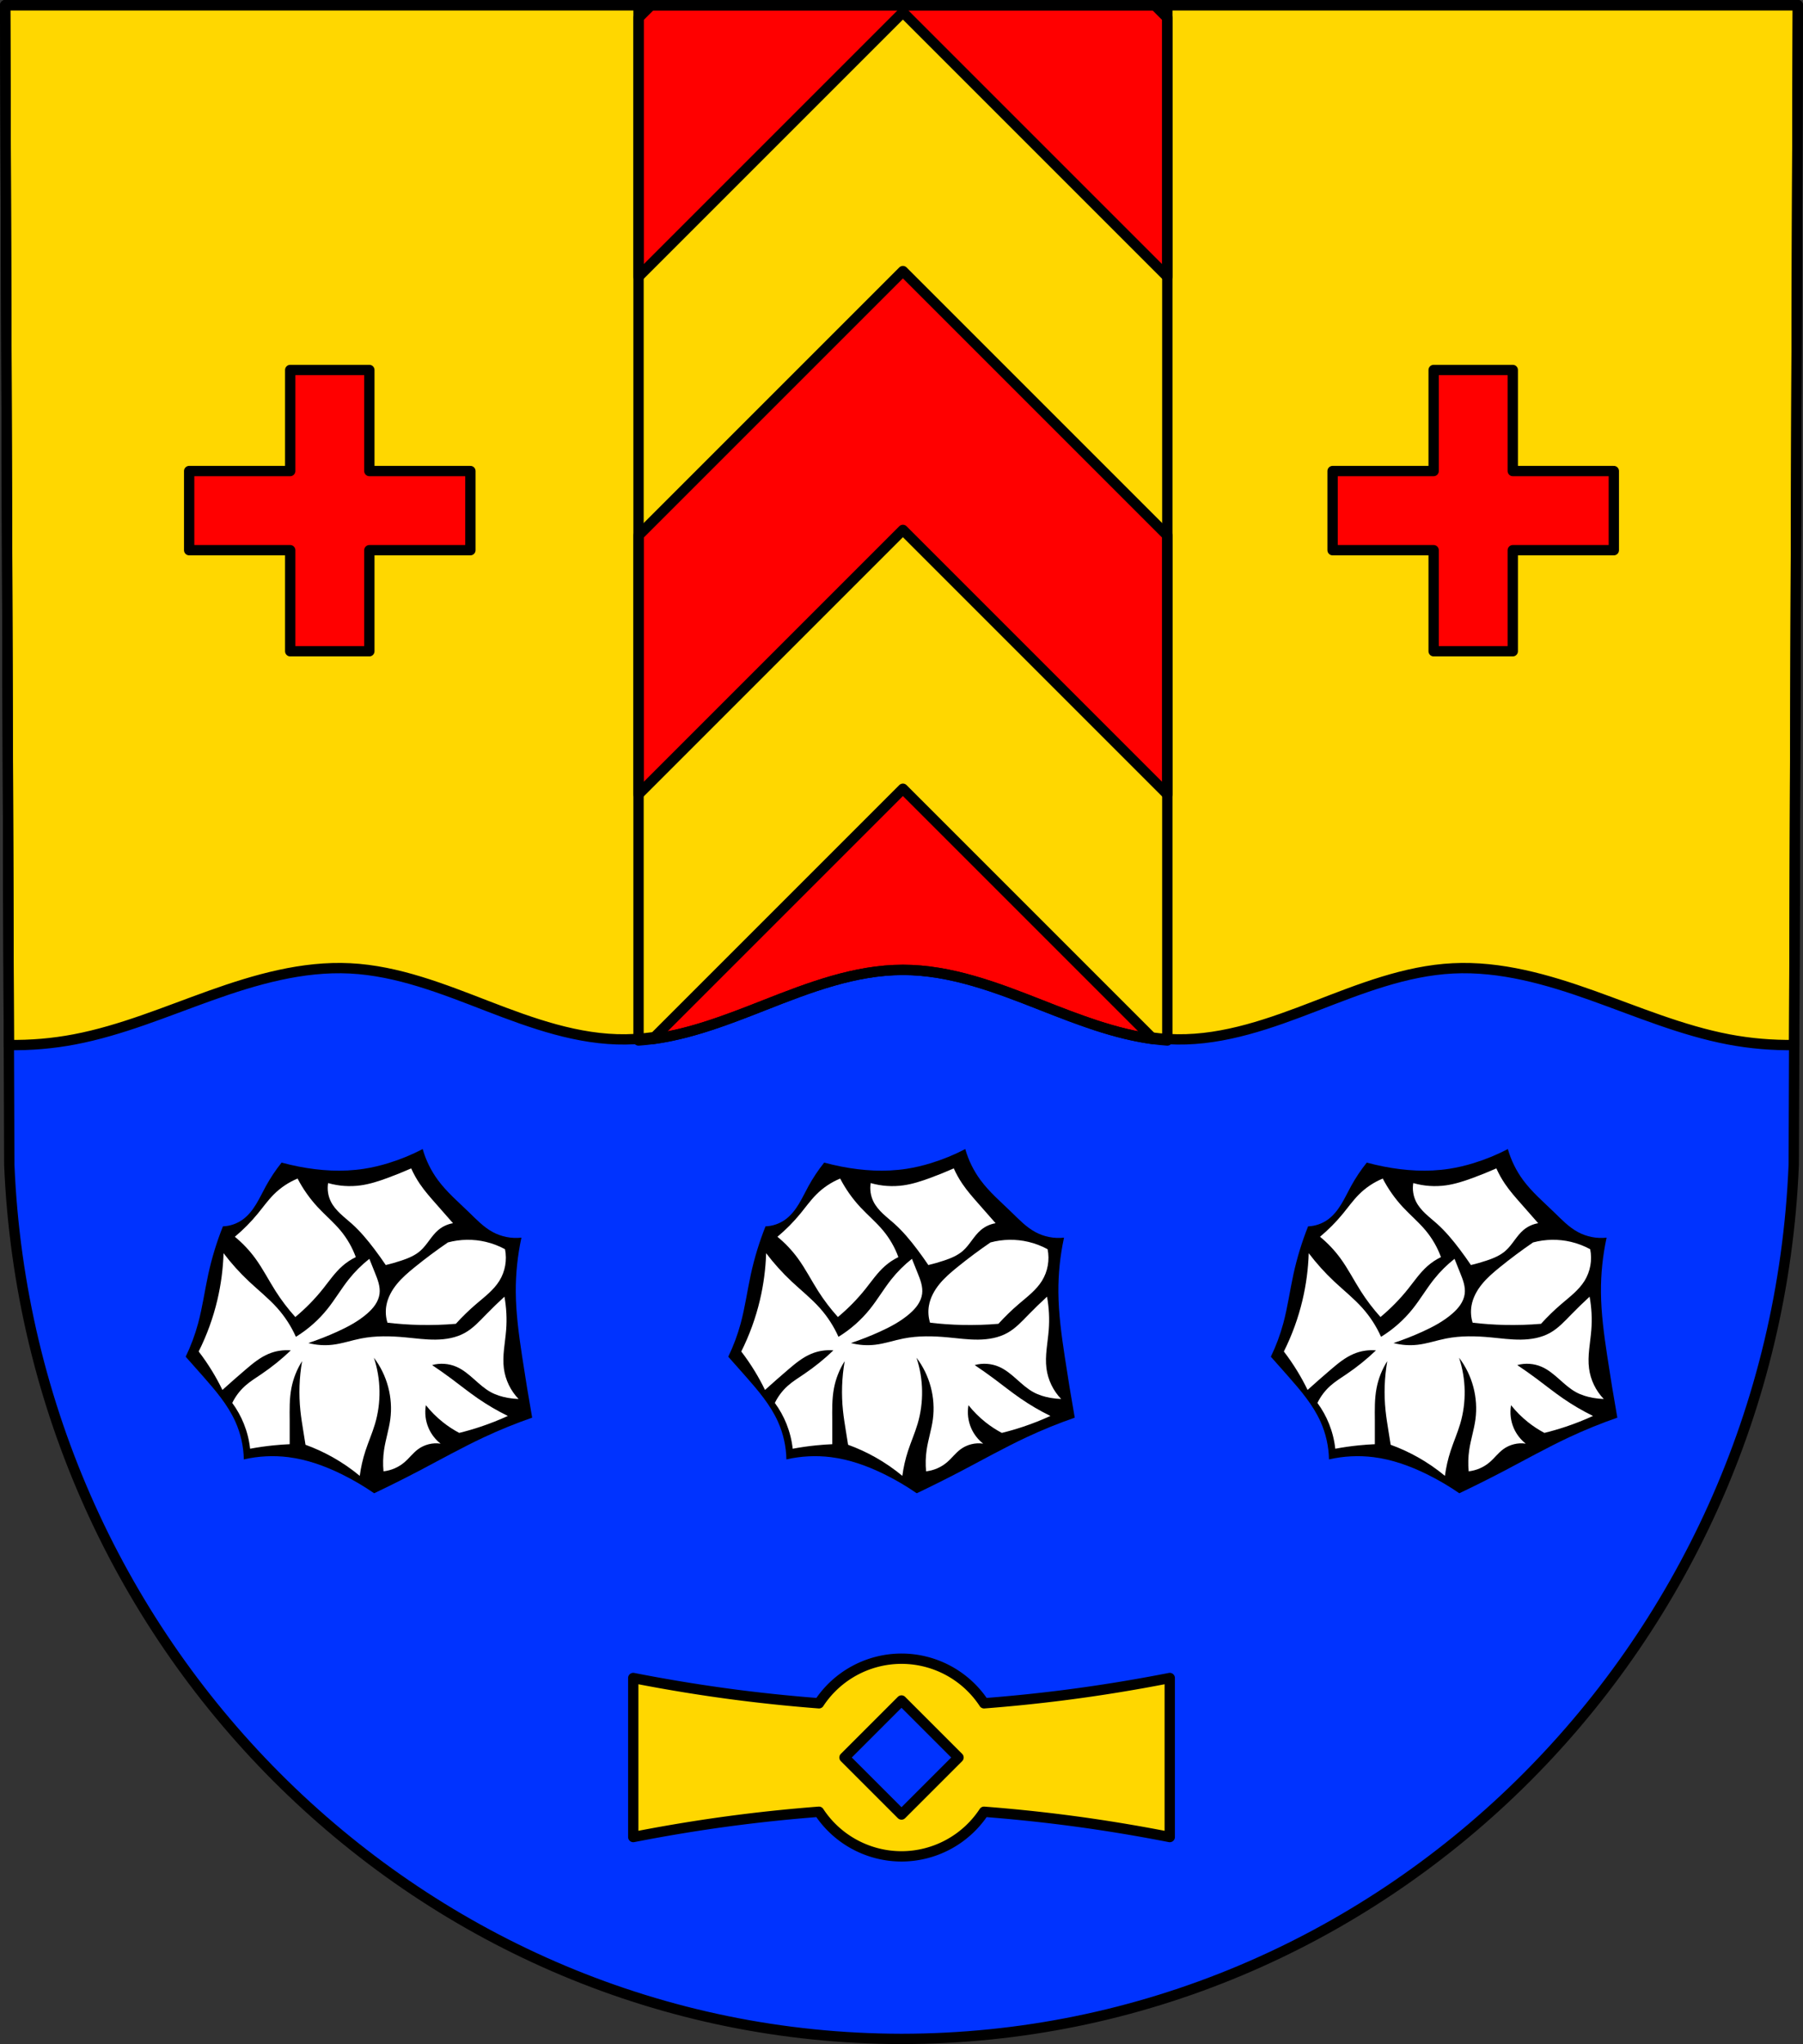
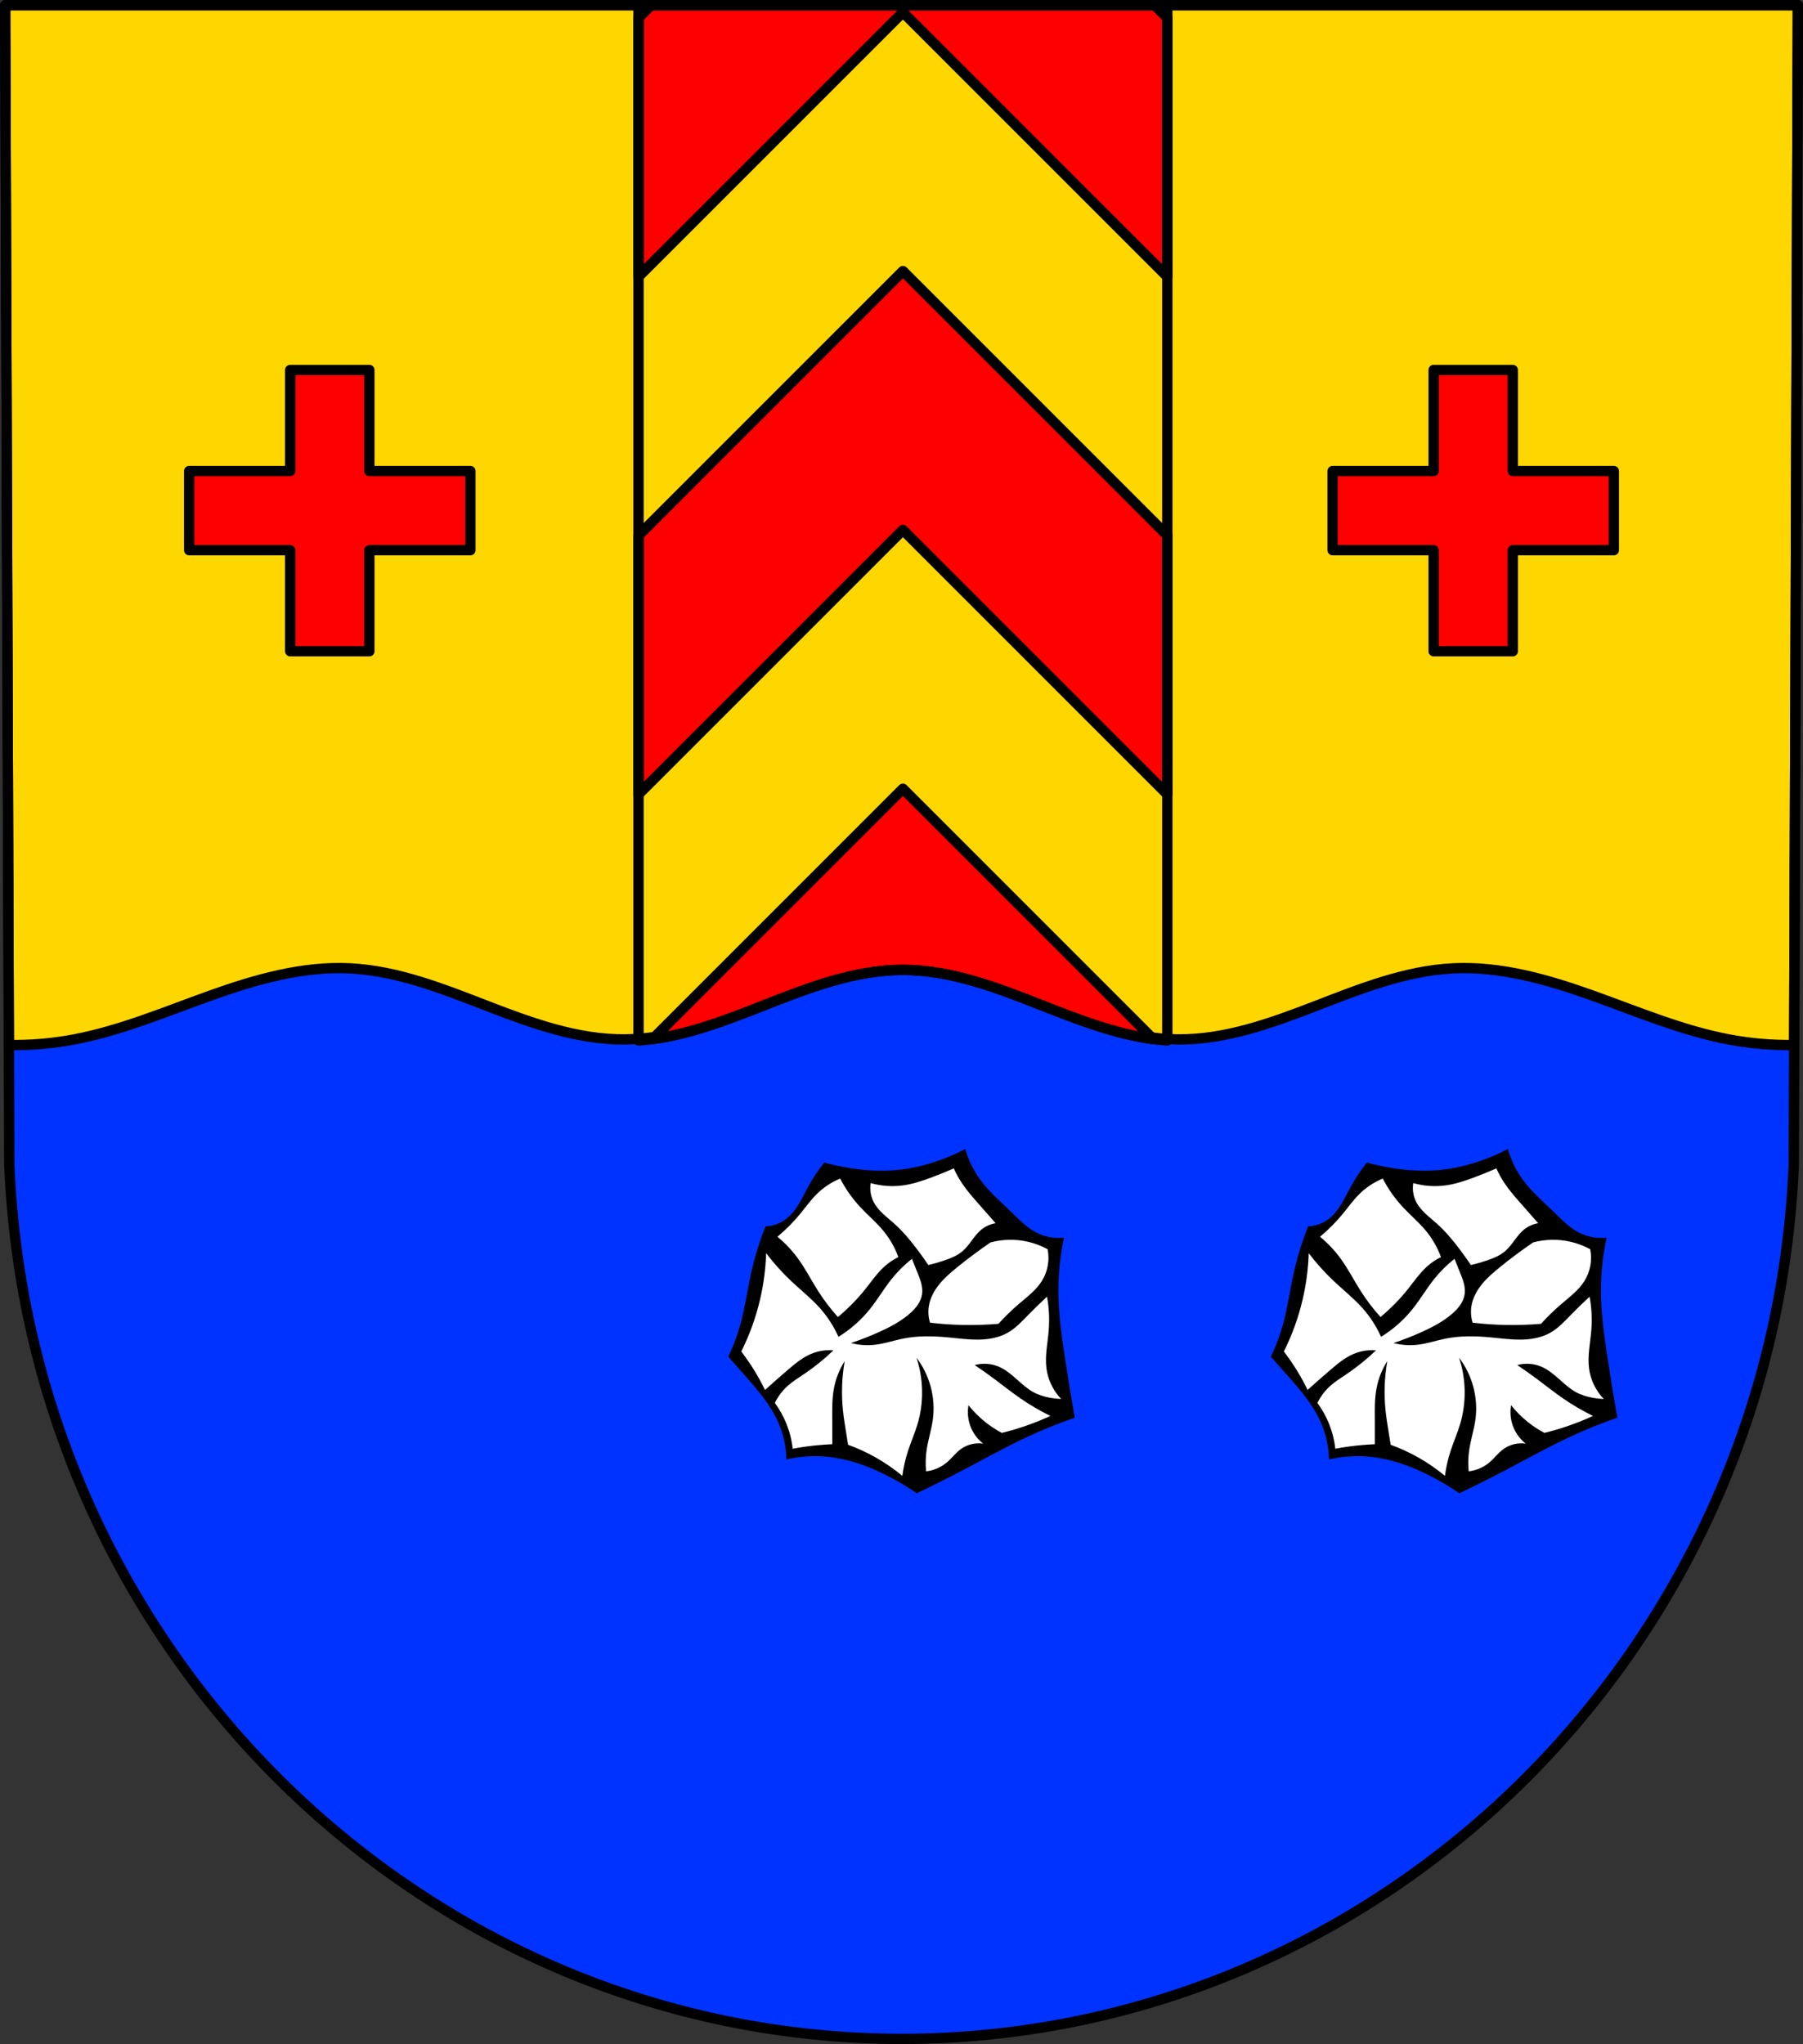
<svg xmlns="http://www.w3.org/2000/svg" xmlns:ns1="http://www.inkscape.org/namespaces/inkscape" xmlns:ns2="http://sodipodi.sourceforge.net/DTD/sodipodi-0.dtd" width="138.788mm" height="157.335mm" viewBox="0 0 138.788 157.335" version="1.1" id="svg967" ns1:version="0.92.5 (2060ec1f9f, 2020-04-08)" ns2:docname="DEU Steinen (Westerwald) COA.svg">
  <rect x="0" y="0" width="138.788" height="157.335" fill="#333333" stroke="none" />
  <defs id="defs961">
    <ns1:path-effect effect="spiro" id="path-effect5070" is_visible="true" />
    <ns1:path-effect effect="spiro" id="path-effect5065" is_visible="true" />
    <ns1:path-effect effect="spiro" id="path-effect5060" is_visible="true" />
    <ns1:path-effect effect="spiro" id="path-effect5056" is_visible="true" />
    <ns1:path-effect effect="spiro" id="path-effect5052" is_visible="true" />
    <ns1:path-effect effect="spiro" id="path-effect5007" is_visible="true" />
    <ns1:path-effect effect="spiro" id="path-effect4747" is_visible="true" />
    <ns1:path-effect effect="spiro" id="path-effect5052-0" is_visible="true" />
    <ns1:path-effect effect="spiro" id="path-effect5052-2" is_visible="true" />
  </defs>
  <ns2:namedview id="base" pagecolor="#ffffff" bordercolor="#666666" borderopacity="1.0" ns1:pageopacity="0.0" ns1:pageshadow="2" ns1:zoom="1.3335559" ns1:cx="262.27579" ns1:cy="297.32536" ns1:document-units="mm" ns1:current-layer="layer1" showgrid="false" ns1:window-width="1920" ns1:window-height="1046" ns1:window-x="-11" ns1:window-y="-11" ns1:window-maximized="1" ns1:snap-nodes="false" fit-margin-top="0" fit-margin-left="0" fit-margin-right="0" fit-margin-bottom="0" ns1:snap-midpoints="true" ns1:snap-smooth-nodes="true" />
  <g ns1:label="Ebene 1" ns1:groupmode="layer" id="layer1" transform="translate(-47.005,-89.307)">
    <path style="fill:#0033ff;fill-opacity:1;fill-rule:evenodd;stroke:none;stroke-width:0.794;stroke-linecap:round;stroke-linejoin:round;stroke-miterlimit:4;stroke-dasharray:none;stroke-opacity:1" ns1:connector-curvature="0" d="m 185.396,89.704 -0.315,89.247 c -1.536,37.541 -31.881,67.273 -68.681,67.294 -36.767,-0.046 -67.124,-29.789 -68.681,-67.294 l -0.315,-89.247 h 68.995 z" id="path10563-0-6-2-1-2" ns2:nodetypes="ccccccc" />
    <path style="fill:#ffd700;stroke:#000000;stroke-width:0.794;stroke-linecap:round;stroke-linejoin:round;stroke-miterlimit:4;stroke-dasharray:none;stroke-opacity:1;fill-opacity:1" d="m 47.402,89.704 0.283,80.041 c 1.691,0.025 3.385,-0.116 5.048,-0.434 3.608,-0.688 7.018,-2.139 10.477,-3.375 3.459,-1.236 7.076,-2.277 10.745,-2.092 3.668,0.185 7.151,1.58 10.578,2.903 3.426,1.323 6.972,2.61 10.644,2.564 3.674,-0.046 7.185,-1.422 10.605,-2.767 3.419,-1.345 6.943,-2.7 10.617,-2.7 3.675,0 7.198,1.354 10.617,2.7 3.419,1.345 6.93,2.721 10.605,2.767 3.673,0.046 7.218,-1.241 10.644,-2.564 3.426,-1.323 6.909,-2.718 10.578,-2.903 3.669,-0.185 7.286,0.855 10.745,2.092 3.459,1.236 6.869,2.687 10.477,3.375 1.663,0.317 3.357,0.458 5.048,0.434 l 0.283,-80.041 h -68.998 z" id="path4745" ns1:connector-curvature="0" />
    <path style="opacity:1;fill:#ff0000;fill-opacity:1;fill-rule:evenodd;stroke:#000000;stroke-width:0.794;stroke-linecap:round;stroke-linejoin:round;stroke-miterlimit:4;stroke-dasharray:none;stroke-opacity:1;paint-order:markers fill stroke" d="m 69.344,117.786 v 7.778 h -7.778 v 6.092 h 7.778 v 7.778 h 6.092 v -7.778 h 7.778 v -6.092 h -7.778 v -7.778 z m 88.017,0 v 7.778 h -7.778 v 6.092 h 7.778 v 7.778 h 6.092 v -7.778 h 7.778 v -6.092 h -7.778 v -7.778 z" id="rect4804" ns1:connector-curvature="0" />
    <path style="opacity:1;fill:#ff0000;fill-opacity:1;fill-rule:evenodd;stroke:#000000;stroke-width:3;stroke-linecap:round;stroke-linejoin:round;stroke-miterlimit:4;stroke-dasharray:none;stroke-opacity:1;paint-order:markers fill stroke" d="M 189.162 1.5 L 185.477 5.186 L 185.477 80.363 L 262.277 3.562 L 339.076 80.359 L 339.076 5.182 L 335.395 1.5 L 262.27 1.5 L 189.162 1.5 z M 262.277 78.74 L 224.688 116.33 L 185.477 155.541 L 185.477 230.719 L 262.275 153.918 L 339.076 230.721 L 339.076 155.539 L 299.865 116.328 L 262.277 78.74 z M 262.273 229.098 L 224.684 266.688 L 189.559 301.812 C 200.752 300.317 211.565 296.081 222.146 291.918 C 235.071 286.833 248.387 281.715 262.275 281.715 C 276.164 281.715 289.48 286.833 302.404 291.918 C 312.985 296.081 323.797 300.316 334.99 301.812 L 299.863 266.686 L 262.273 229.098 z " transform="matrix(0.265,0,0,0.265,47.005,89.307)" id="rect4853" />
    <path style="fill:none;fill-rule:evenodd;stroke:#000000;stroke-width:0.794;stroke-linecap:round;stroke-linejoin:round;stroke-miterlimit:4;stroke-dasharray:none;stroke-opacity:1" ns1:connector-curvature="0" d="m 185.396,89.704 -0.315,89.247 c -1.536,37.541 -31.881,67.273 -68.681,67.294 -36.767,-0.046 -67.124,-29.789 -68.681,-67.294 l -0.315,-89.247 h 68.995 z" id="path10563-0-6-2-1" ns2:nodetypes="ccccccc" />
    <path style="opacity:1;fill:none;fill-opacity:1;fill-rule:evenodd;stroke:#000000;stroke-width:3;stroke-linecap:round;stroke-linejoin:round;stroke-miterlimit:4;stroke-dasharray:none;stroke-opacity:1;paint-order:markers fill stroke" d="M 185.477 1.5 L 185.477 302.225 C 198.131 301.339 210.284 296.585 222.146 291.918 C 235.071 286.833 248.387 281.715 262.275 281.715 C 276.164 281.715 289.48 286.833 302.404 291.918 C 314.266 296.585 326.422 301.339 339.076 302.225 L 339.076 1.5 L 262.27 1.5 L 185.477 1.5 z " transform="matrix(0.265,0,0,0.265,47.005,89.307)" id="rect4986" />
-     <path style="fill:#ffd700;stroke:#000000;stroke-width:0.794;stroke-linecap:round;stroke-linejoin:round;stroke-miterlimit:4;stroke-dasharray:none;stroke-opacity:1;fill-opacity:1" d="m 116.399,216.98 a 7.607,7.607 0 0 0 -6.353,3.433 c -2.053,-0.158 -4.102,-0.366 -6.144,-0.626 -2.731,-0.348 -5.45,-0.792 -8.152,-1.321 v 6.121 6.121 c 2.702,-0.529 5.421,-0.973 8.152,-1.321 2.042,-0.26 4.09,-0.468 6.142,-0.626 a 7.607,7.607 0 0 0 6.355,3.433 7.607,7.607 0 0 0 6.353,-3.433 c 2.053,0.158 4.102,0.366 6.144,0.626 2.731,0.348 5.45,0.792 8.152,1.321 v -6.121 -6.121 c -2.702,0.529 -5.421,0.973 -8.152,1.321 -2.042,0.26 -4.09,0.468 -6.142,0.626 a 7.607,7.607 0 0 0 -6.355,-3.433 z m 0,3.218 4.388,4.388 -4.388,4.388 -4.388,-4.388 z" id="path5005" ns1:connector-curvature="0" />
    <g id="g5122" transform="translate(151.639)">
      <g id="g5075">
-         <path style="fill:#000000;stroke:none;stroke-width:0.265;stroke-linecap:round;stroke-linejoin:round;stroke-miterlimit:4;stroke-dasharray:none;stroke-opacity:1" d="m -90.341,193.736 c 0.451,0.505 0.9,1.012 1.347,1.52 0.943,1.073 1.889,2.173 2.476,3.475 0.411,0.913 0.634,1.909 0.652,2.91 1.122,-0.259 2.289,-0.318 3.431,-0.174 1.424,0.18 2.794,0.672 4.083,1.303 0.875,0.429 1.718,0.923 2.519,1.477 1.169,-0.557 2.328,-1.136 3.475,-1.737 1.646,-0.863 3.269,-1.773 4.952,-2.563 1.218,-0.571 2.465,-1.079 3.736,-1.52 -0.281,-1.589 -0.542,-3.182 -0.782,-4.778 -0.243,-1.613 -0.464,-3.234 -0.478,-4.865 -0.012,-1.415 0.134,-2.831 0.434,-4.213 -0.76,0.085 -1.544,-0.069 -2.215,-0.434 -0.698,-0.38 -1.254,-0.967 -1.824,-1.52 -0.824,-0.8 -1.707,-1.552 -2.389,-2.476 -0.529,-0.718 -0.929,-1.531 -1.173,-2.389 -0.847,0.442 -1.736,0.806 -2.65,1.086 -0.612,0.187 -1.236,0.337 -1.868,0.434 -1.669,0.258 -3.381,0.152 -5.039,-0.174 -0.438,-0.086 -0.872,-0.188 -1.303,-0.304 -0.457,0.571 -0.865,1.183 -1.216,1.824 -0.252,0.461 -0.476,0.937 -0.75,1.385 -0.274,0.448 -0.605,0.871 -1.031,1.178 -0.441,0.318 -0.977,0.502 -1.52,0.521 -0.476,1.197 -0.855,2.433 -1.129,3.692 -0.274,1.257 -0.446,2.537 -0.782,3.779 -0.238,0.881 -0.559,1.741 -0.956,2.563 z" id="path5050" ns1:connector-curvature="0" ns1:path-effect="#path-effect5052" ns1:original-d="m -90.341245,193.73618 c 0,0 0.925114,0.9905 1.346536,1.52028 0.885388,1.11305 1.896395,2.17609 2.475887,3.47493 0.405043,0.90784 0.651549,2.91025 0.651549,2.91025 0,0 2.295738,-0.32127 3.431493,-0.17374 1.416744,0.18403 2.778312,0.7211 4.083042,1.30309 0.888996,0.39655 2.519322,1.47685 2.519322,1.47685 0,0 2.320682,-1.15026 3.474929,-1.73747 1.656502,-0.84273 3.264006,-1.78452 4.951773,-2.56275 1.220823,-0.56292 3.735548,-1.52028 3.735548,-1.52028 0,0 -0.572566,-3.1778 -0.781856,-4.77803 -0.21131,-1.61568 -0.481739,-3.23547 -0.477804,-4.8649 0.0034,-1.41189 0.434367,-4.21335 0.434367,-4.21335 0,0 -1.535803,-0.11101 -2.215269,-0.43437 -0.714772,-0.34016 -1.244602,-0.98129 -1.824337,-1.52028 -0.839923,-0.7809 -1.730193,-1.53716 -2.389015,-2.47589 -0.509614,-0.72613 -1.172787,-2.38901 -1.172787,-2.38901 0,0 -1.740253,0.79589 -2.649632,1.08591 -0.608986,0.19422 -1.231575,0.37246 -1.867776,0.43437 -1.672645,0.16278 -3.372686,0.0472 -5.038646,-0.17375 -0.442163,-0.0586 -1.303099,-0.30406 -1.303099,-0.30406 0,0 -0.804967,1.22017 -1.216226,1.82434 -0.585361,0.85994 -0.950811,1.93578 -1.7809,2.56276 -0.427482,0.32288 -1.520283,0.52124 -1.520283,0.52124 0,0 -0.810405,2.44527 -1.12935,3.69212 -0.318782,1.24621 -0.425797,2.5429 -0.781859,3.77898 -0.252364,0.87609 -0.955607,2.56276 -0.955607,2.56276 z" ns2:nodetypes="caacaacaacaacaaacaaacaacaac" />
-         <path style="fill:#ffffff;stroke:none;stroke-width:1px;stroke-linecap:butt;stroke-linejoin:miter;stroke-opacity:1" d="m -452.781,339.367 c -2.267,1.005 -4.566,1.936 -6.895,2.791 -2.51,0.921 -5.07,1.756 -7.717,2.133 -3.173,0.451 -6.44,0.226 -9.521,-0.656 -0.306,1.832 -0.013,3.759 0.822,5.418 0.666,1.323 1.654,2.457 2.729,3.477 1.075,1.019 2.243,1.937 3.346,2.926 2.456,2.204 4.577,4.755 6.566,7.389 1.135,1.503 2.23,3.035 3.283,4.596 1.552,-0.366 3.085,-0.804 4.596,-1.312 1.938,-0.653 3.878,-1.446 5.418,-2.791 2.021,-1.765 3.203,-4.344 5.254,-6.074 1.212,-1.023 2.703,-1.712 4.268,-1.971 -1.582,-1.81 -3.168,-3.616 -4.76,-5.418 -1.727,-1.955 -3.467,-3.912 -4.926,-6.074 -0.946,-1.403 -1.772,-2.887 -2.463,-4.432 z m -32.998,2.955 c -2.571,1.059 -4.928,2.63 -6.895,4.596 -1.709,1.708 -3.111,3.693 -4.643,5.562 -2.01,2.454 -4.251,4.717 -6.686,6.75 2.222,1.82 4.213,3.921 5.91,6.238 2.208,3.015 3.904,6.37 5.91,9.523 1.7,2.672 3.624,5.2 5.746,7.551 2.953,-2.451 5.654,-5.207 8.045,-8.209 1.793,-2.251 3.429,-4.657 5.582,-6.566 1.185,-1.051 2.514,-1.937 3.939,-2.627 -1.02,-2.801 -2.526,-5.423 -4.432,-7.715 -2.005,-2.411 -4.43,-4.439 -6.568,-6.732 -2.337,-2.506 -4.332,-5.33 -5.91,-8.371 z m 49.16,17.789 c -1.852,0.028 -3.701,0.282 -5.49,0.762 -3.326,2.274 -6.557,4.684 -9.686,7.223 -1.834,1.489 -3.644,3.034 -5.139,4.863 -1.495,1.83 -2.672,3.972 -3.07,6.301 -0.28,1.637 -0.167,3.341 0.328,4.926 3.106,0.368 6.23,0.587 9.357,0.656 3.505,0.078 7.015,-0.031 10.508,-0.328 1.846,-2.038 3.821,-3.958 5.91,-5.746 2.421,-2.073 5.047,-4.024 6.73,-6.73 1.685,-2.708 2.286,-6.07 1.643,-9.193 -1.755,-0.955 -3.638,-1.675 -5.582,-2.135 -1.803,-0.426 -3.658,-0.625 -5.51,-0.598 z m -70.666,3.881 c -0.145,4.587 -0.75,9.159 -1.805,13.625 -1.221,5.167 -3.043,10.191 -5.418,14.939 1.415,1.843 2.731,3.762 3.939,5.746 1.071,1.757 2.057,3.566 2.955,5.418 2.218,-1.999 4.461,-3.969 6.73,-5.91 2.074,-1.774 4.213,-3.548 6.732,-4.596 2.013,-0.837 4.23,-1.179 6.402,-0.986 -2.644,2.534 -5.504,4.844 -8.537,6.896 -1.623,1.098 -3.303,2.127 -4.76,3.438 -1.538,1.384 -2.806,3.07 -3.709,4.932 1.377,1.872 2.515,3.92 3.379,6.078 0.925,2.311 1.535,4.748 1.807,7.223 2.283,-0.426 4.584,-0.754 6.895,-0.984 1.529,-0.152 3.063,-0.264 4.598,-0.33 0.02,-2.298 0.02,-4.596 0,-6.895 -0.028,-3.129 -0.091,-6.283 0.492,-9.357 0.53,-2.792 1.595,-5.482 3.119,-7.881 -0.834,4.762 -1,9.64 -0.492,14.447 0.203,1.924 0.513,3.836 0.82,5.746 0.22,1.368 0.439,2.735 0.656,4.104 2.72,0.986 5.359,2.197 7.881,3.613 2.783,1.563 5.423,3.379 7.879,5.418 0.325,-2.451 0.876,-4.874 1.643,-7.225 0.864,-2.65 2,-5.208 2.791,-7.881 1.846,-6.236 1.729,-13.037 -0.328,-19.207 3.855,5.027 5.607,11.616 4.76,17.895 -0.403,2.99 -1.363,5.881 -1.805,8.865 -0.306,2.063 -0.361,4.162 -0.164,6.238 2.225,-0.247 4.37,-1.175 6.074,-2.627 1.386,-1.181 2.477,-2.69 3.939,-3.775 1.859,-1.38 4.276,-1.985 6.566,-1.643 -1.487,-1.168 -2.681,-2.703 -3.447,-4.432 -0.929,-2.097 -1.218,-4.472 -0.82,-6.73 1.449,1.82 3.104,3.475 4.924,4.924 1.486,1.183 3.083,2.229 4.762,3.119 2.103,-0.516 4.185,-1.117 6.238,-1.805 2.68,-0.897 5.313,-1.939 7.881,-3.119 -3.022,-1.476 -5.934,-3.179 -8.701,-5.09 -2.639,-1.822 -5.145,-3.831 -7.717,-5.746 -1.827,-1.36 -3.688,-2.674 -5.582,-3.939 2.318,-0.642 4.855,-0.465 7.061,0.492 1.91,0.829 3.527,2.196 5.084,3.578 1.557,1.382 3.102,2.812 4.93,3.809 1.526,0.832 3.214,1.34 4.926,1.643 1.03,0.182 2.073,0.291 3.119,0.328 -2.317,-2.4 -3.838,-5.557 -4.27,-8.865 -0.484,-3.706 0.365,-7.439 0.658,-11.164 0.254,-3.232 0.086,-6.496 -0.494,-9.686 -1.856,1.699 -3.661,3.451 -5.416,5.254 -1.874,1.926 -3.729,3.941 -6.074,5.254 -2.557,1.432 -5.546,1.93 -8.477,1.963 -2.93,0.034 -5.844,-0.376 -8.762,-0.65 -4.321,-0.406 -8.713,-0.513 -12.971,0.328 -2.75,0.543 -5.423,1.479 -8.207,1.807 -2.356,0.277 -4.765,0.109 -7.061,-0.492 2.846,-0.946 5.643,-2.042 8.373,-3.283 3.095,-1.407 6.137,-3.021 8.701,-5.254 0.872,-0.76 1.69,-1.595 2.338,-2.553 0.648,-0.958 1.124,-2.046 1.273,-3.193 0.136,-1.039 0.001,-2.099 -0.264,-3.113 -0.265,-1.014 -0.658,-1.989 -1.049,-2.961 -0.55,-1.367 -1.098,-2.734 -1.643,-4.104 -2.224,1.75 -4.241,3.76 -6,5.977 -2.188,2.757 -3.967,5.819 -6.164,8.568 -2.561,3.205 -5.682,5.963 -9.178,8.109 -1.36,-3.048 -3.195,-5.884 -5.418,-8.373 -2.502,-2.802 -5.468,-5.144 -8.207,-7.715 -2.687,-2.522 -5.162,-5.272 -7.389,-8.209 z" transform="matrix(0.265,0,0,0.265,47.005,89.307)" id="path5054" ns1:connector-curvature="0" />
+         <path style="fill:#000000;stroke:none;stroke-width:0.265;stroke-linecap:round;stroke-linejoin:round;stroke-miterlimit:4;stroke-dasharray:none;stroke-opacity:1" d="m -90.341,193.736 z" id="path5050" ns1:connector-curvature="0" ns1:path-effect="#path-effect5052" ns1:original-d="m -90.341245,193.73618 c 0,0 0.925114,0.9905 1.346536,1.52028 0.885388,1.11305 1.896395,2.17609 2.475887,3.47493 0.405043,0.90784 0.651549,2.91025 0.651549,2.91025 0,0 2.295738,-0.32127 3.431493,-0.17374 1.416744,0.18403 2.778312,0.7211 4.083042,1.30309 0.888996,0.39655 2.519322,1.47685 2.519322,1.47685 0,0 2.320682,-1.15026 3.474929,-1.73747 1.656502,-0.84273 3.264006,-1.78452 4.951773,-2.56275 1.220823,-0.56292 3.735548,-1.52028 3.735548,-1.52028 0,0 -0.572566,-3.1778 -0.781856,-4.77803 -0.21131,-1.61568 -0.481739,-3.23547 -0.477804,-4.8649 0.0034,-1.41189 0.434367,-4.21335 0.434367,-4.21335 0,0 -1.535803,-0.11101 -2.215269,-0.43437 -0.714772,-0.34016 -1.244602,-0.98129 -1.824337,-1.52028 -0.839923,-0.7809 -1.730193,-1.53716 -2.389015,-2.47589 -0.509614,-0.72613 -1.172787,-2.38901 -1.172787,-2.38901 0,0 -1.740253,0.79589 -2.649632,1.08591 -0.608986,0.19422 -1.231575,0.37246 -1.867776,0.43437 -1.672645,0.16278 -3.372686,0.0472 -5.038646,-0.17375 -0.442163,-0.0586 -1.303099,-0.30406 -1.303099,-0.30406 0,0 -0.804967,1.22017 -1.216226,1.82434 -0.585361,0.85994 -0.950811,1.93578 -1.7809,2.56276 -0.427482,0.32288 -1.520283,0.52124 -1.520283,0.52124 0,0 -0.810405,2.44527 -1.12935,3.69212 -0.318782,1.24621 -0.425797,2.5429 -0.781859,3.77898 -0.252364,0.87609 -0.955607,2.56276 -0.955607,2.56276 z" ns2:nodetypes="caacaacaacaacaaacaaacaacaac" />
      </g>
      <g id="g5075-7" transform="translate(41.766)">
        <path style="fill:#000000;stroke:none;stroke-width:0.265;stroke-linecap:round;stroke-linejoin:round;stroke-miterlimit:4;stroke-dasharray:none;stroke-opacity:1" d="m -90.341,193.736 c 0.451,0.505 0.9,1.012 1.347,1.52 0.943,1.073 1.889,2.173 2.476,3.475 0.411,0.913 0.634,1.909 0.652,2.91 1.122,-0.259 2.289,-0.318 3.431,-0.174 1.424,0.18 2.794,0.672 4.083,1.303 0.875,0.429 1.718,0.923 2.519,1.477 1.169,-0.557 2.328,-1.136 3.475,-1.737 1.646,-0.863 3.269,-1.773 4.952,-2.563 1.218,-0.571 2.465,-1.079 3.736,-1.52 -0.281,-1.589 -0.542,-3.182 -0.782,-4.778 -0.243,-1.613 -0.464,-3.234 -0.478,-4.865 -0.012,-1.415 0.134,-2.831 0.434,-4.213 -0.76,0.085 -1.544,-0.069 -2.215,-0.434 -0.698,-0.38 -1.254,-0.967 -1.824,-1.52 -0.824,-0.8 -1.707,-1.552 -2.389,-2.476 -0.529,-0.718 -0.929,-1.531 -1.173,-2.389 -0.847,0.442 -1.736,0.806 -2.65,1.086 -0.612,0.187 -1.236,0.337 -1.868,0.434 -1.669,0.258 -3.381,0.152 -5.039,-0.174 -0.438,-0.086 -0.872,-0.188 -1.303,-0.304 -0.457,0.571 -0.865,1.183 -1.216,1.824 -0.252,0.461 -0.476,0.937 -0.75,1.385 -0.274,0.448 -0.605,0.871 -1.031,1.178 -0.441,0.318 -0.977,0.502 -1.52,0.521 -0.476,1.197 -0.855,2.433 -1.129,3.692 -0.274,1.257 -0.446,2.537 -0.782,3.779 -0.238,0.881 -0.559,1.741 -0.956,2.563 z" id="path5050-7" ns1:connector-curvature="0" ns1:path-effect="#path-effect5052-0" ns1:original-d="m -90.341245,193.73618 c 0,0 0.925114,0.9905 1.346536,1.52028 0.885388,1.11305 1.896395,2.17609 2.475887,3.47493 0.405043,0.90784 0.651549,2.91025 0.651549,2.91025 0,0 2.295738,-0.32127 3.431493,-0.17374 1.416744,0.18403 2.778312,0.7211 4.083042,1.30309 0.888996,0.39655 2.519322,1.47685 2.519322,1.47685 0,0 2.320682,-1.15026 3.474929,-1.73747 1.656502,-0.84273 3.264006,-1.78452 4.951773,-2.56275 1.220823,-0.56292 3.735548,-1.52028 3.735548,-1.52028 0,0 -0.572566,-3.1778 -0.781856,-4.77803 -0.21131,-1.61568 -0.481739,-3.23547 -0.477804,-4.8649 0.0034,-1.41189 0.434367,-4.21335 0.434367,-4.21335 0,0 -1.535803,-0.11101 -2.215269,-0.43437 -0.714772,-0.34016 -1.244602,-0.98129 -1.824337,-1.52028 -0.839923,-0.7809 -1.730193,-1.53716 -2.389015,-2.47589 -0.509614,-0.72613 -1.172787,-2.38901 -1.172787,-2.38901 0,0 -1.740253,0.79589 -2.649632,1.08591 -0.608986,0.19422 -1.231575,0.37246 -1.867776,0.43437 -1.672645,0.16278 -3.372686,0.0472 -5.038646,-0.17375 -0.442163,-0.0586 -1.303099,-0.30406 -1.303099,-0.30406 0,0 -0.804967,1.22017 -1.216226,1.82434 -0.585361,0.85994 -0.950811,1.93578 -1.7809,2.56276 -0.427482,0.32288 -1.520283,0.52124 -1.520283,0.52124 0,0 -0.810405,2.44527 -1.12935,3.69212 -0.318782,1.24621 -0.425797,2.5429 -0.781859,3.77898 -0.252364,0.87609 -0.955607,2.56276 -0.955607,2.56276 z" ns2:nodetypes="caacaacaacaacaaacaaacaacaac" />
        <path style="fill:#ffffff;stroke:none;stroke-width:1px;stroke-linecap:butt;stroke-linejoin:miter;stroke-opacity:1" d="m -452.781,339.367 c -2.267,1.005 -4.566,1.936 -6.895,2.791 -2.51,0.921 -5.07,1.756 -7.717,2.133 -3.173,0.451 -6.44,0.226 -9.521,-0.656 -0.306,1.832 -0.013,3.759 0.822,5.418 0.666,1.323 1.654,2.457 2.729,3.477 1.075,1.019 2.243,1.937 3.346,2.926 2.456,2.204 4.577,4.755 6.566,7.389 1.135,1.503 2.23,3.035 3.283,4.596 1.552,-0.366 3.085,-0.804 4.596,-1.312 1.938,-0.653 3.878,-1.446 5.418,-2.791 2.021,-1.765 3.203,-4.344 5.254,-6.074 1.212,-1.023 2.703,-1.712 4.268,-1.971 -1.582,-1.81 -3.168,-3.616 -4.76,-5.418 -1.727,-1.955 -3.467,-3.912 -4.926,-6.074 -0.946,-1.403 -1.772,-2.887 -2.463,-4.432 z m -32.998,2.955 c -2.571,1.059 -4.928,2.63 -6.895,4.596 -1.709,1.708 -3.111,3.693 -4.643,5.562 -2.01,2.454 -4.251,4.717 -6.686,6.75 2.222,1.82 4.213,3.921 5.91,6.238 2.208,3.015 3.904,6.37 5.91,9.523 1.7,2.672 3.624,5.2 5.746,7.551 2.953,-2.451 5.654,-5.207 8.045,-8.209 1.793,-2.251 3.429,-4.657 5.582,-6.566 1.185,-1.051 2.514,-1.937 3.939,-2.627 -1.02,-2.801 -2.526,-5.423 -4.432,-7.715 -2.005,-2.411 -4.43,-4.439 -6.568,-6.732 -2.337,-2.506 -4.332,-5.33 -5.91,-8.371 z m 49.16,17.789 c -1.852,0.028 -3.701,0.282 -5.49,0.762 -3.326,2.274 -6.557,4.684 -9.686,7.223 -1.834,1.489 -3.644,3.034 -5.139,4.863 -1.495,1.83 -2.672,3.972 -3.07,6.301 -0.28,1.637 -0.167,3.341 0.328,4.926 3.106,0.368 6.23,0.587 9.357,0.656 3.505,0.078 7.015,-0.031 10.508,-0.328 1.846,-2.038 3.821,-3.958 5.91,-5.746 2.421,-2.073 5.047,-4.024 6.73,-6.73 1.685,-2.708 2.286,-6.07 1.643,-9.193 -1.755,-0.955 -3.638,-1.675 -5.582,-2.135 -1.803,-0.426 -3.658,-0.625 -5.51,-0.598 z m -70.666,3.881 c -0.145,4.587 -0.75,9.159 -1.805,13.625 -1.221,5.167 -3.043,10.191 -5.418,14.939 1.415,1.843 2.731,3.762 3.939,5.746 1.071,1.757 2.057,3.566 2.955,5.418 2.218,-1.999 4.461,-3.969 6.73,-5.91 2.074,-1.774 4.213,-3.548 6.732,-4.596 2.013,-0.837 4.23,-1.179 6.402,-0.986 -2.644,2.534 -5.504,4.844 -8.537,6.896 -1.623,1.098 -3.303,2.127 -4.76,3.438 -1.538,1.384 -2.806,3.07 -3.709,4.932 1.377,1.872 2.515,3.92 3.379,6.078 0.925,2.311 1.535,4.748 1.807,7.223 2.283,-0.426 4.584,-0.754 6.895,-0.984 1.529,-0.152 3.063,-0.264 4.598,-0.33 0.02,-2.298 0.02,-4.596 0,-6.895 -0.028,-3.129 -0.091,-6.283 0.492,-9.357 0.53,-2.792 1.595,-5.482 3.119,-7.881 -0.834,4.762 -1,9.64 -0.492,14.447 0.203,1.924 0.513,3.836 0.82,5.746 0.22,1.368 0.439,2.735 0.656,4.104 2.72,0.986 5.359,2.197 7.881,3.613 2.783,1.563 5.423,3.379 7.879,5.418 0.325,-2.451 0.876,-4.874 1.643,-7.225 0.864,-2.65 2,-5.208 2.791,-7.881 1.846,-6.236 1.729,-13.037 -0.328,-19.207 3.855,5.027 5.607,11.616 4.76,17.895 -0.403,2.99 -1.363,5.881 -1.805,8.865 -0.306,2.063 -0.361,4.162 -0.164,6.238 2.225,-0.247 4.37,-1.175 6.074,-2.627 1.386,-1.181 2.477,-2.69 3.939,-3.775 1.859,-1.38 4.276,-1.985 6.566,-1.643 -1.487,-1.168 -2.681,-2.703 -3.447,-4.432 -0.929,-2.097 -1.218,-4.472 -0.82,-6.73 1.449,1.82 3.104,3.475 4.924,4.924 1.486,1.183 3.083,2.229 4.762,3.119 2.103,-0.516 4.185,-1.117 6.238,-1.805 2.68,-0.897 5.313,-1.939 7.881,-3.119 -3.022,-1.476 -5.934,-3.179 -8.701,-5.09 -2.639,-1.822 -5.145,-3.831 -7.717,-5.746 -1.827,-1.36 -3.688,-2.674 -5.582,-3.939 2.318,-0.642 4.855,-0.465 7.061,0.492 1.91,0.829 3.527,2.196 5.084,3.578 1.557,1.382 3.102,2.812 4.93,3.809 1.526,0.832 3.214,1.34 4.926,1.643 1.03,0.182 2.073,0.291 3.119,0.328 -2.317,-2.4 -3.838,-5.557 -4.27,-8.865 -0.484,-3.706 0.365,-7.439 0.658,-11.164 0.254,-3.232 0.086,-6.496 -0.494,-9.686 -1.856,1.699 -3.661,3.451 -5.416,5.254 -1.874,1.926 -3.729,3.941 -6.074,5.254 -2.557,1.432 -5.546,1.93 -8.477,1.963 -2.93,0.034 -5.844,-0.376 -8.762,-0.65 -4.321,-0.406 -8.713,-0.513 -12.971,0.328 -2.75,0.543 -5.423,1.479 -8.207,1.807 -2.356,0.277 -4.765,0.109 -7.061,-0.492 2.846,-0.946 5.643,-2.042 8.373,-3.283 3.095,-1.407 6.137,-3.021 8.701,-5.254 0.872,-0.76 1.69,-1.595 2.338,-2.553 0.648,-0.958 1.124,-2.046 1.273,-3.193 0.136,-1.039 10e-4,-2.099 -0.264,-3.113 -0.265,-1.014 -0.658,-1.989 -1.049,-2.961 -0.55,-1.367 -1.098,-2.734 -1.643,-4.104 -2.224,1.75 -4.241,3.76 -6,5.977 -2.188,2.757 -3.967,5.819 -6.164,8.568 -2.561,3.205 -5.682,5.963 -9.178,8.109 -1.36,-3.048 -3.195,-5.884 -5.418,-8.373 -2.502,-2.802 -5.468,-5.144 -8.207,-7.715 -2.687,-2.522 -5.162,-5.272 -7.389,-8.209 z" transform="matrix(0.265,0,0,0.265,47.005,89.307)" id="path5054-9" ns1:connector-curvature="0" />
      </g>
      <g id="g5075-3" transform="translate(83.532)">
        <path style="fill:#000000;stroke:none;stroke-width:0.265;stroke-linecap:round;stroke-linejoin:round;stroke-miterlimit:4;stroke-dasharray:none;stroke-opacity:1" d="m -90.341,193.736 c 0.451,0.505 0.9,1.012 1.347,1.52 0.943,1.073 1.889,2.173 2.476,3.475 0.411,0.913 0.634,1.909 0.652,2.91 1.122,-0.259 2.289,-0.318 3.431,-0.174 1.424,0.18 2.794,0.672 4.083,1.303 0.875,0.429 1.718,0.923 2.519,1.477 1.169,-0.557 2.328,-1.136 3.475,-1.737 1.646,-0.863 3.269,-1.773 4.952,-2.563 1.218,-0.571 2.465,-1.079 3.736,-1.52 -0.281,-1.589 -0.542,-3.182 -0.782,-4.778 -0.243,-1.613 -0.464,-3.234 -0.478,-4.865 -0.012,-1.415 0.134,-2.831 0.434,-4.213 -0.76,0.085 -1.544,-0.069 -2.215,-0.434 -0.698,-0.38 -1.254,-0.967 -1.824,-1.52 -0.824,-0.8 -1.707,-1.552 -2.389,-2.476 -0.529,-0.718 -0.929,-1.531 -1.173,-2.389 -0.847,0.442 -1.736,0.806 -2.65,1.086 -0.612,0.187 -1.236,0.337 -1.868,0.434 -1.669,0.258 -3.381,0.152 -5.039,-0.174 -0.438,-0.086 -0.872,-0.188 -1.303,-0.304 -0.457,0.571 -0.865,1.183 -1.216,1.824 -0.252,0.461 -0.476,0.937 -0.75,1.385 -0.274,0.448 -0.605,0.871 -1.031,1.178 -0.441,0.318 -0.977,0.502 -1.52,0.521 -0.476,1.197 -0.855,2.433 -1.129,3.692 -0.274,1.257 -0.446,2.537 -0.782,3.779 -0.238,0.881 -0.559,1.741 -0.956,2.563 z" id="path5050-8" ns1:connector-curvature="0" ns1:path-effect="#path-effect5052-2" ns1:original-d="m -90.341245,193.73618 c 0,0 0.925114,0.9905 1.346536,1.52028 0.885388,1.11305 1.896395,2.17609 2.475887,3.47493 0.405043,0.90784 0.651549,2.91025 0.651549,2.91025 0,0 2.295738,-0.32127 3.431493,-0.17374 1.416744,0.18403 2.778312,0.7211 4.083042,1.30309 0.888996,0.39655 2.519322,1.47685 2.519322,1.47685 0,0 2.320682,-1.15026 3.474929,-1.73747 1.656502,-0.84273 3.264006,-1.78452 4.951773,-2.56275 1.220823,-0.56292 3.735548,-1.52028 3.735548,-1.52028 0,0 -0.572566,-3.1778 -0.781856,-4.77803 -0.21131,-1.61568 -0.481739,-3.23547 -0.477804,-4.8649 0.0034,-1.41189 0.434367,-4.21335 0.434367,-4.21335 0,0 -1.535803,-0.11101 -2.215269,-0.43437 -0.714772,-0.34016 -1.244602,-0.98129 -1.824337,-1.52028 -0.839923,-0.7809 -1.730193,-1.53716 -2.389015,-2.47589 -0.509614,-0.72613 -1.172787,-2.38901 -1.172787,-2.38901 0,0 -1.740253,0.79589 -2.649632,1.08591 -0.608986,0.19422 -1.231575,0.37246 -1.867776,0.43437 -1.672645,0.16278 -3.372686,0.0472 -5.038646,-0.17375 -0.442163,-0.0586 -1.303099,-0.30406 -1.303099,-0.30406 0,0 -0.804967,1.22017 -1.216226,1.82434 -0.585361,0.85994 -0.950811,1.93578 -1.7809,2.56276 -0.427482,0.32288 -1.520283,0.52124 -1.520283,0.52124 0,0 -0.810405,2.44527 -1.12935,3.69212 -0.318782,1.24621 -0.425797,2.5429 -0.781859,3.77898 -0.252364,0.87609 -0.955607,2.56276 -0.955607,2.56276 z" ns2:nodetypes="caacaacaacaacaaacaaacaacaac" />
        <path style="fill:#ffffff;stroke:none;stroke-width:1px;stroke-linecap:butt;stroke-linejoin:miter;stroke-opacity:1" d="m -452.781,339.367 c -2.267,1.005 -4.566,1.936 -6.895,2.791 -2.51,0.921 -5.07,1.756 -7.717,2.133 -3.173,0.451 -6.44,0.226 -9.521,-0.656 -0.306,1.832 -0.013,3.759 0.822,5.418 0.666,1.323 1.654,2.457 2.729,3.477 1.075,1.019 2.243,1.937 3.346,2.926 2.456,2.204 4.577,4.755 6.566,7.389 1.135,1.503 2.23,3.035 3.283,4.596 1.552,-0.366 3.085,-0.804 4.596,-1.312 1.938,-0.653 3.878,-1.446 5.418,-2.791 2.021,-1.765 3.203,-4.344 5.254,-6.074 1.212,-1.023 2.703,-1.712 4.268,-1.971 -1.582,-1.81 -3.168,-3.616 -4.76,-5.418 -1.727,-1.955 -3.467,-3.912 -4.926,-6.074 -0.946,-1.403 -1.772,-2.887 -2.463,-4.432 z m -32.998,2.955 c -2.571,1.059 -4.928,2.63 -6.895,4.596 -1.709,1.708 -3.111,3.693 -4.643,5.562 -2.01,2.454 -4.251,4.717 -6.686,6.75 2.222,1.82 4.213,3.921 5.91,6.238 2.208,3.015 3.904,6.37 5.91,9.523 1.7,2.672 3.624,5.2 5.746,7.551 2.953,-2.451 5.654,-5.207 8.045,-8.209 1.793,-2.251 3.429,-4.657 5.582,-6.566 1.185,-1.051 2.514,-1.937 3.939,-2.627 -1.02,-2.801 -2.526,-5.423 -4.432,-7.715 -2.005,-2.411 -4.43,-4.439 -6.568,-6.732 -2.337,-2.506 -4.332,-5.33 -5.91,-8.371 z m 49.16,17.789 c -1.852,0.028 -3.701,0.282 -5.49,0.762 -3.326,2.274 -6.557,4.684 -9.686,7.223 -1.834,1.489 -3.644,3.034 -5.139,4.863 -1.495,1.83 -2.672,3.972 -3.07,6.301 -0.28,1.637 -0.167,3.341 0.328,4.926 3.106,0.368 6.23,0.587 9.357,0.656 3.505,0.078 7.015,-0.031 10.508,-0.328 1.846,-2.038 3.821,-3.958 5.91,-5.746 2.421,-2.073 5.047,-4.024 6.73,-6.73 1.685,-2.708 2.286,-6.07 1.643,-9.193 -1.755,-0.955 -3.638,-1.675 -5.582,-2.135 -1.803,-0.426 -3.658,-0.625 -5.51,-0.598 z m -70.666,3.881 c -0.145,4.587 -0.75,9.159 -1.805,13.625 -1.221,5.167 -3.043,10.191 -5.418,14.939 1.415,1.843 2.731,3.762 3.939,5.746 1.071,1.757 2.057,3.566 2.955,5.418 2.218,-1.999 4.461,-3.969 6.73,-5.91 2.074,-1.774 4.213,-3.548 6.732,-4.596 2.013,-0.837 4.23,-1.179 6.402,-0.986 -2.644,2.534 -5.504,4.844 -8.537,6.896 -1.623,1.098 -3.303,2.127 -4.76,3.438 -1.538,1.384 -2.806,3.07 -3.709,4.932 1.377,1.872 2.515,3.92 3.379,6.078 0.925,2.311 1.535,4.748 1.807,7.223 2.283,-0.426 4.584,-0.754 6.895,-0.984 1.529,-0.152 3.063,-0.264 4.598,-0.33 0.02,-2.298 0.02,-4.596 0,-6.895 -0.028,-3.129 -0.091,-6.283 0.492,-9.357 0.53,-2.792 1.595,-5.482 3.119,-7.881 -0.834,4.762 -1,9.64 -0.492,14.447 0.203,1.924 0.513,3.836 0.82,5.746 0.22,1.368 0.439,2.735 0.656,4.104 2.72,0.986 5.359,2.197 7.881,3.613 2.783,1.563 5.423,3.379 7.879,5.418 0.325,-2.451 0.876,-4.874 1.643,-7.225 0.864,-2.65 2,-5.208 2.791,-7.881 1.846,-6.236 1.729,-13.037 -0.328,-19.207 3.855,5.027 5.607,11.616 4.76,17.895 -0.403,2.99 -1.363,5.881 -1.805,8.865 -0.306,2.063 -0.361,4.162 -0.164,6.238 2.225,-0.247 4.37,-1.175 6.074,-2.627 1.386,-1.181 2.477,-2.69 3.939,-3.775 1.859,-1.38 4.276,-1.985 6.566,-1.643 -1.487,-1.168 -2.681,-2.703 -3.447,-4.432 -0.929,-2.097 -1.218,-4.472 -0.82,-6.73 1.449,1.82 3.104,3.475 4.924,4.924 1.486,1.183 3.083,2.229 4.762,3.119 2.103,-0.516 4.185,-1.117 6.238,-1.805 2.68,-0.897 5.313,-1.939 7.881,-3.119 -3.022,-1.476 -5.934,-3.179 -8.701,-5.09 -2.639,-1.822 -5.145,-3.831 -7.717,-5.746 -1.827,-1.36 -3.688,-2.674 -5.582,-3.939 2.318,-0.642 4.855,-0.465 7.061,0.492 1.91,0.829 3.527,2.196 5.084,3.578 1.557,1.382 3.102,2.812 4.93,3.809 1.526,0.832 3.214,1.34 4.926,1.643 1.03,0.182 2.073,0.291 3.119,0.328 -2.317,-2.4 -3.838,-5.557 -4.27,-8.865 -0.484,-3.706 0.365,-7.439 0.658,-11.164 0.254,-3.232 0.086,-6.496 -0.494,-9.686 -1.856,1.699 -3.661,3.451 -5.416,5.254 -1.874,1.926 -3.729,3.941 -6.074,5.254 -2.557,1.432 -5.546,1.93 -8.477,1.963 -2.93,0.034 -5.844,-0.376 -8.762,-0.65 -4.321,-0.406 -8.713,-0.513 -12.971,0.328 -2.75,0.543 -5.423,1.479 -8.207,1.807 -2.356,0.277 -4.765,0.109 -7.061,-0.492 2.846,-0.946 5.643,-2.042 8.373,-3.283 3.095,-1.407 6.137,-3.021 8.701,-5.254 0.872,-0.76 1.69,-1.595 2.338,-2.553 0.648,-0.958 1.124,-2.046 1.273,-3.193 0.136,-1.039 10e-4,-2.099 -0.264,-3.113 -0.265,-1.014 -0.658,-1.989 -1.049,-2.961 -0.55,-1.367 -1.098,-2.734 -1.643,-4.104 -2.224,1.75 -4.241,3.76 -6,5.977 -2.188,2.757 -3.967,5.819 -6.164,8.568 -2.561,3.205 -5.682,5.963 -9.178,8.109 -1.36,-3.048 -3.195,-5.884 -5.418,-8.373 -2.502,-2.802 -5.468,-5.144 -8.207,-7.715 -2.687,-2.522 -5.162,-5.272 -7.389,-8.209 z" transform="matrix(0.265,0,0,0.265,47.005,89.307)" id="path5054-2" ns1:connector-curvature="0" />
      </g>
    </g>
  </g>
</svg>